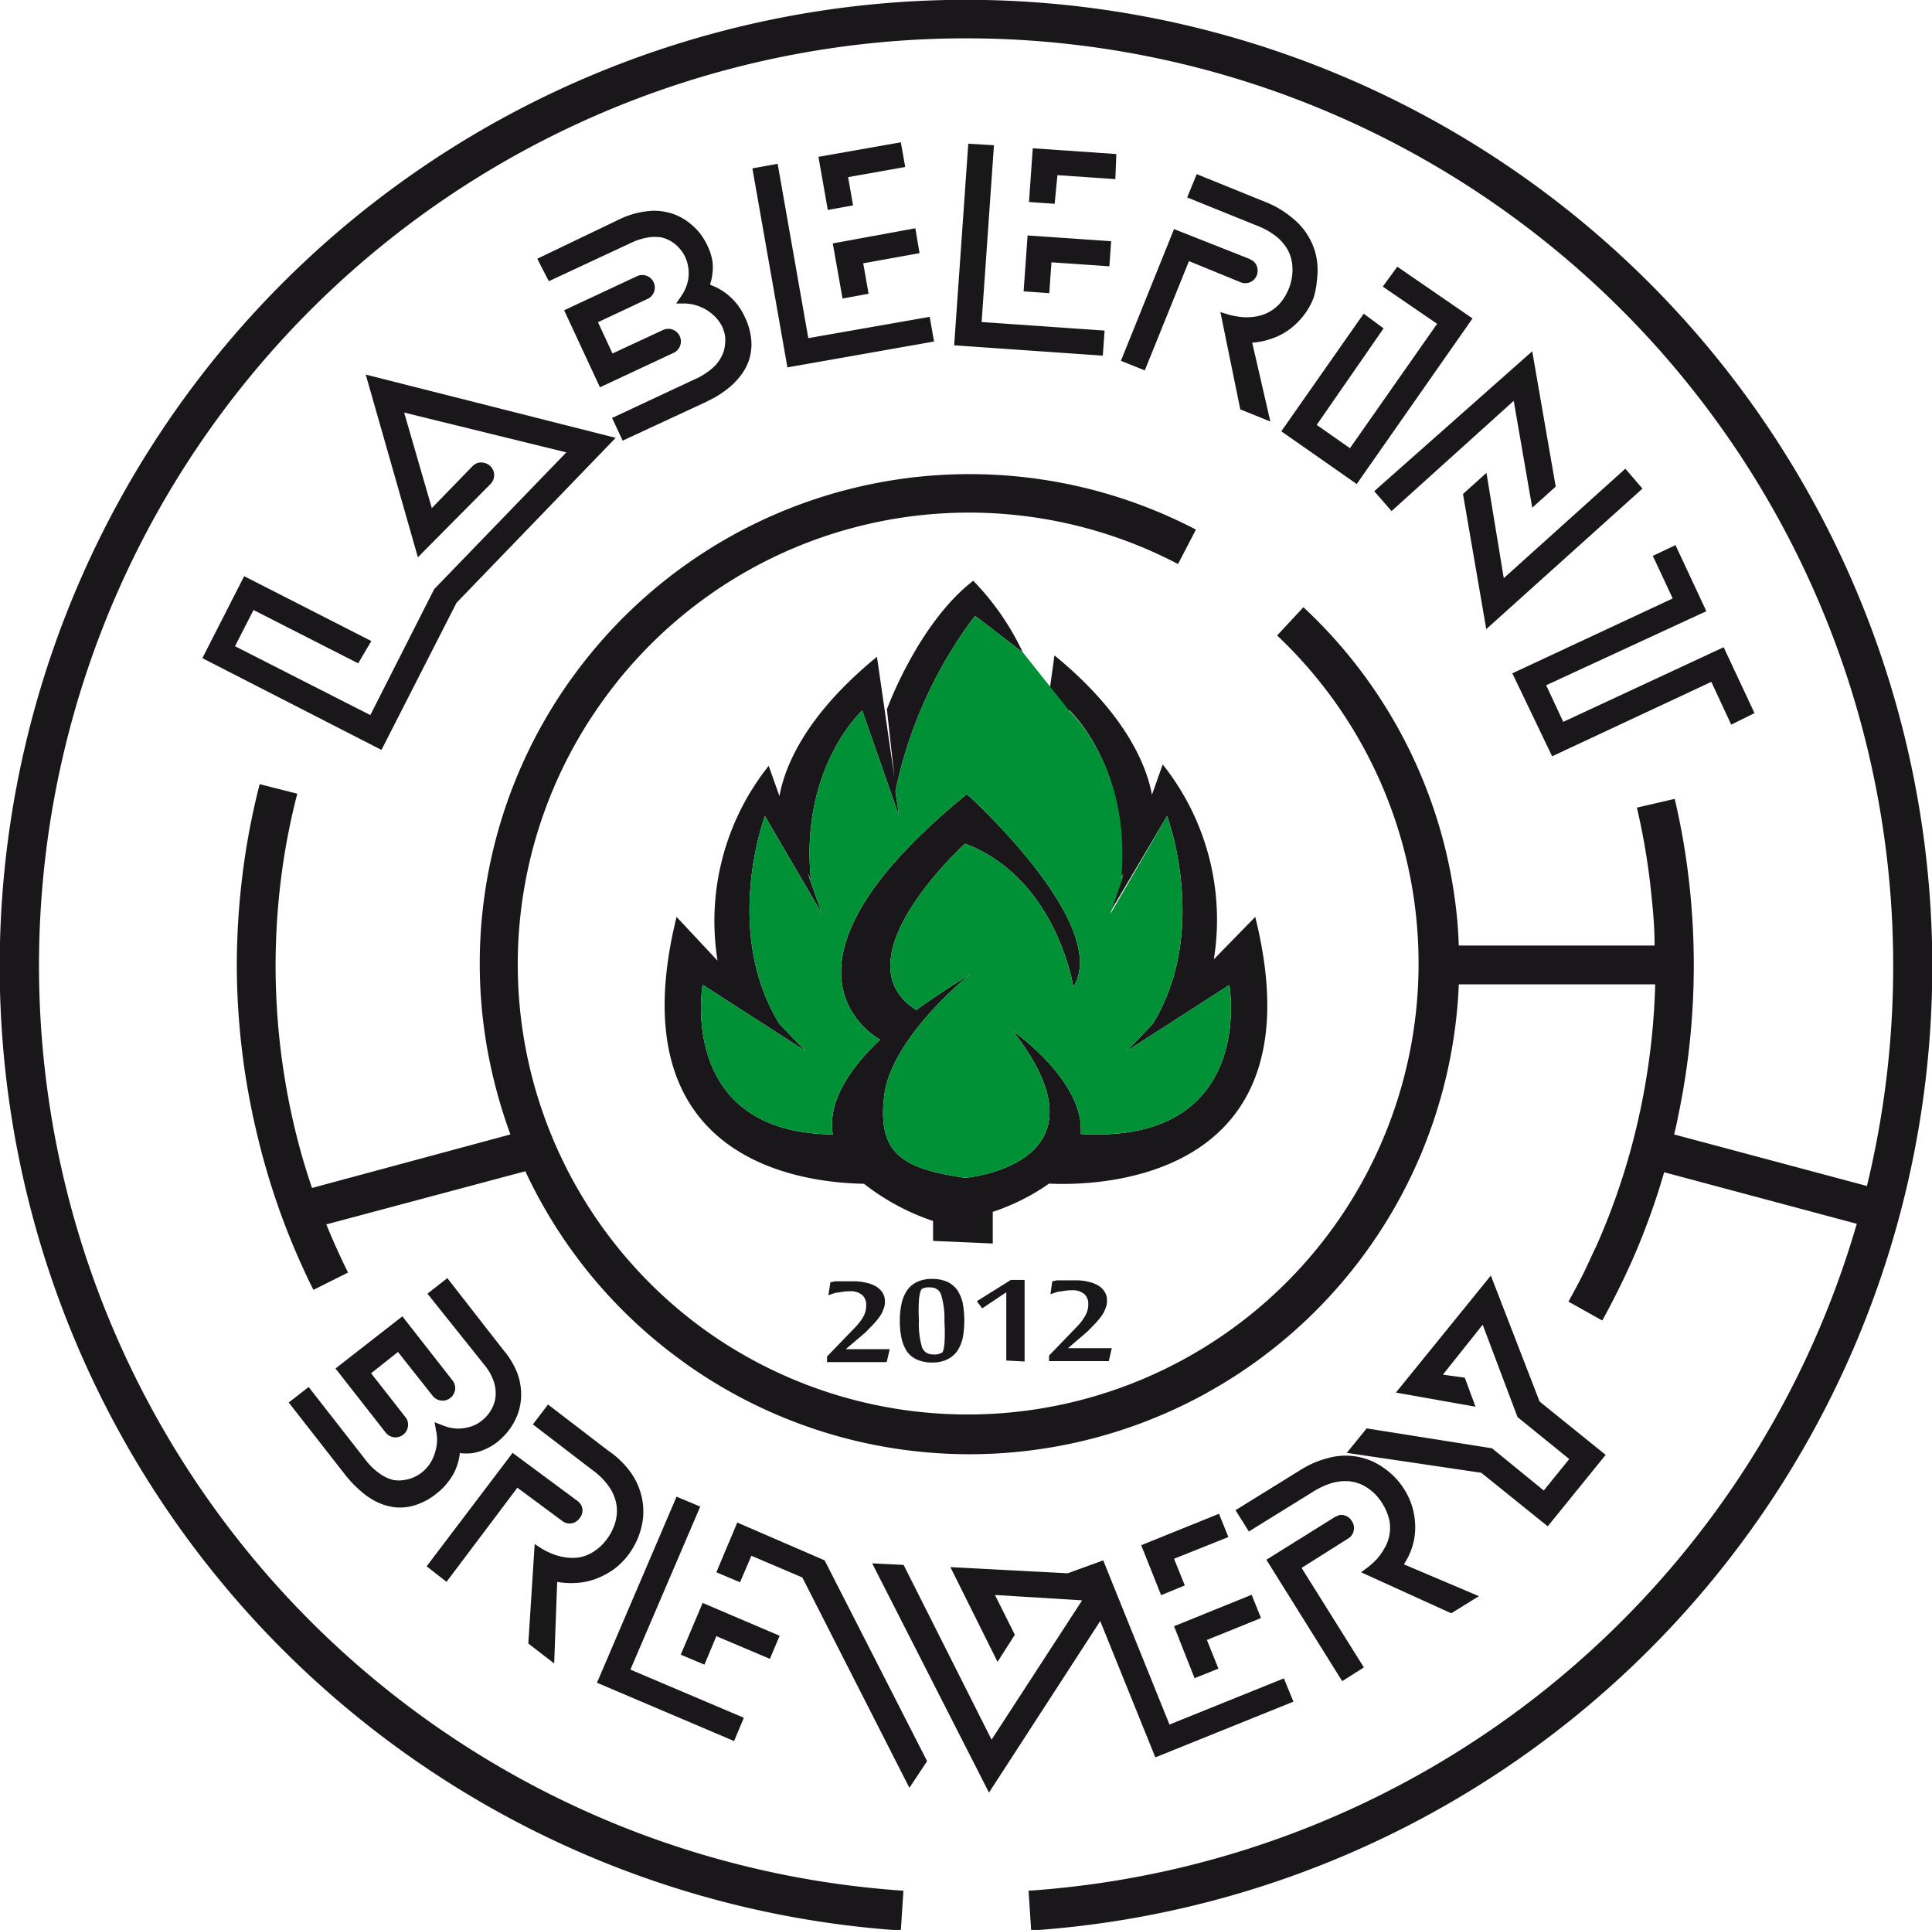
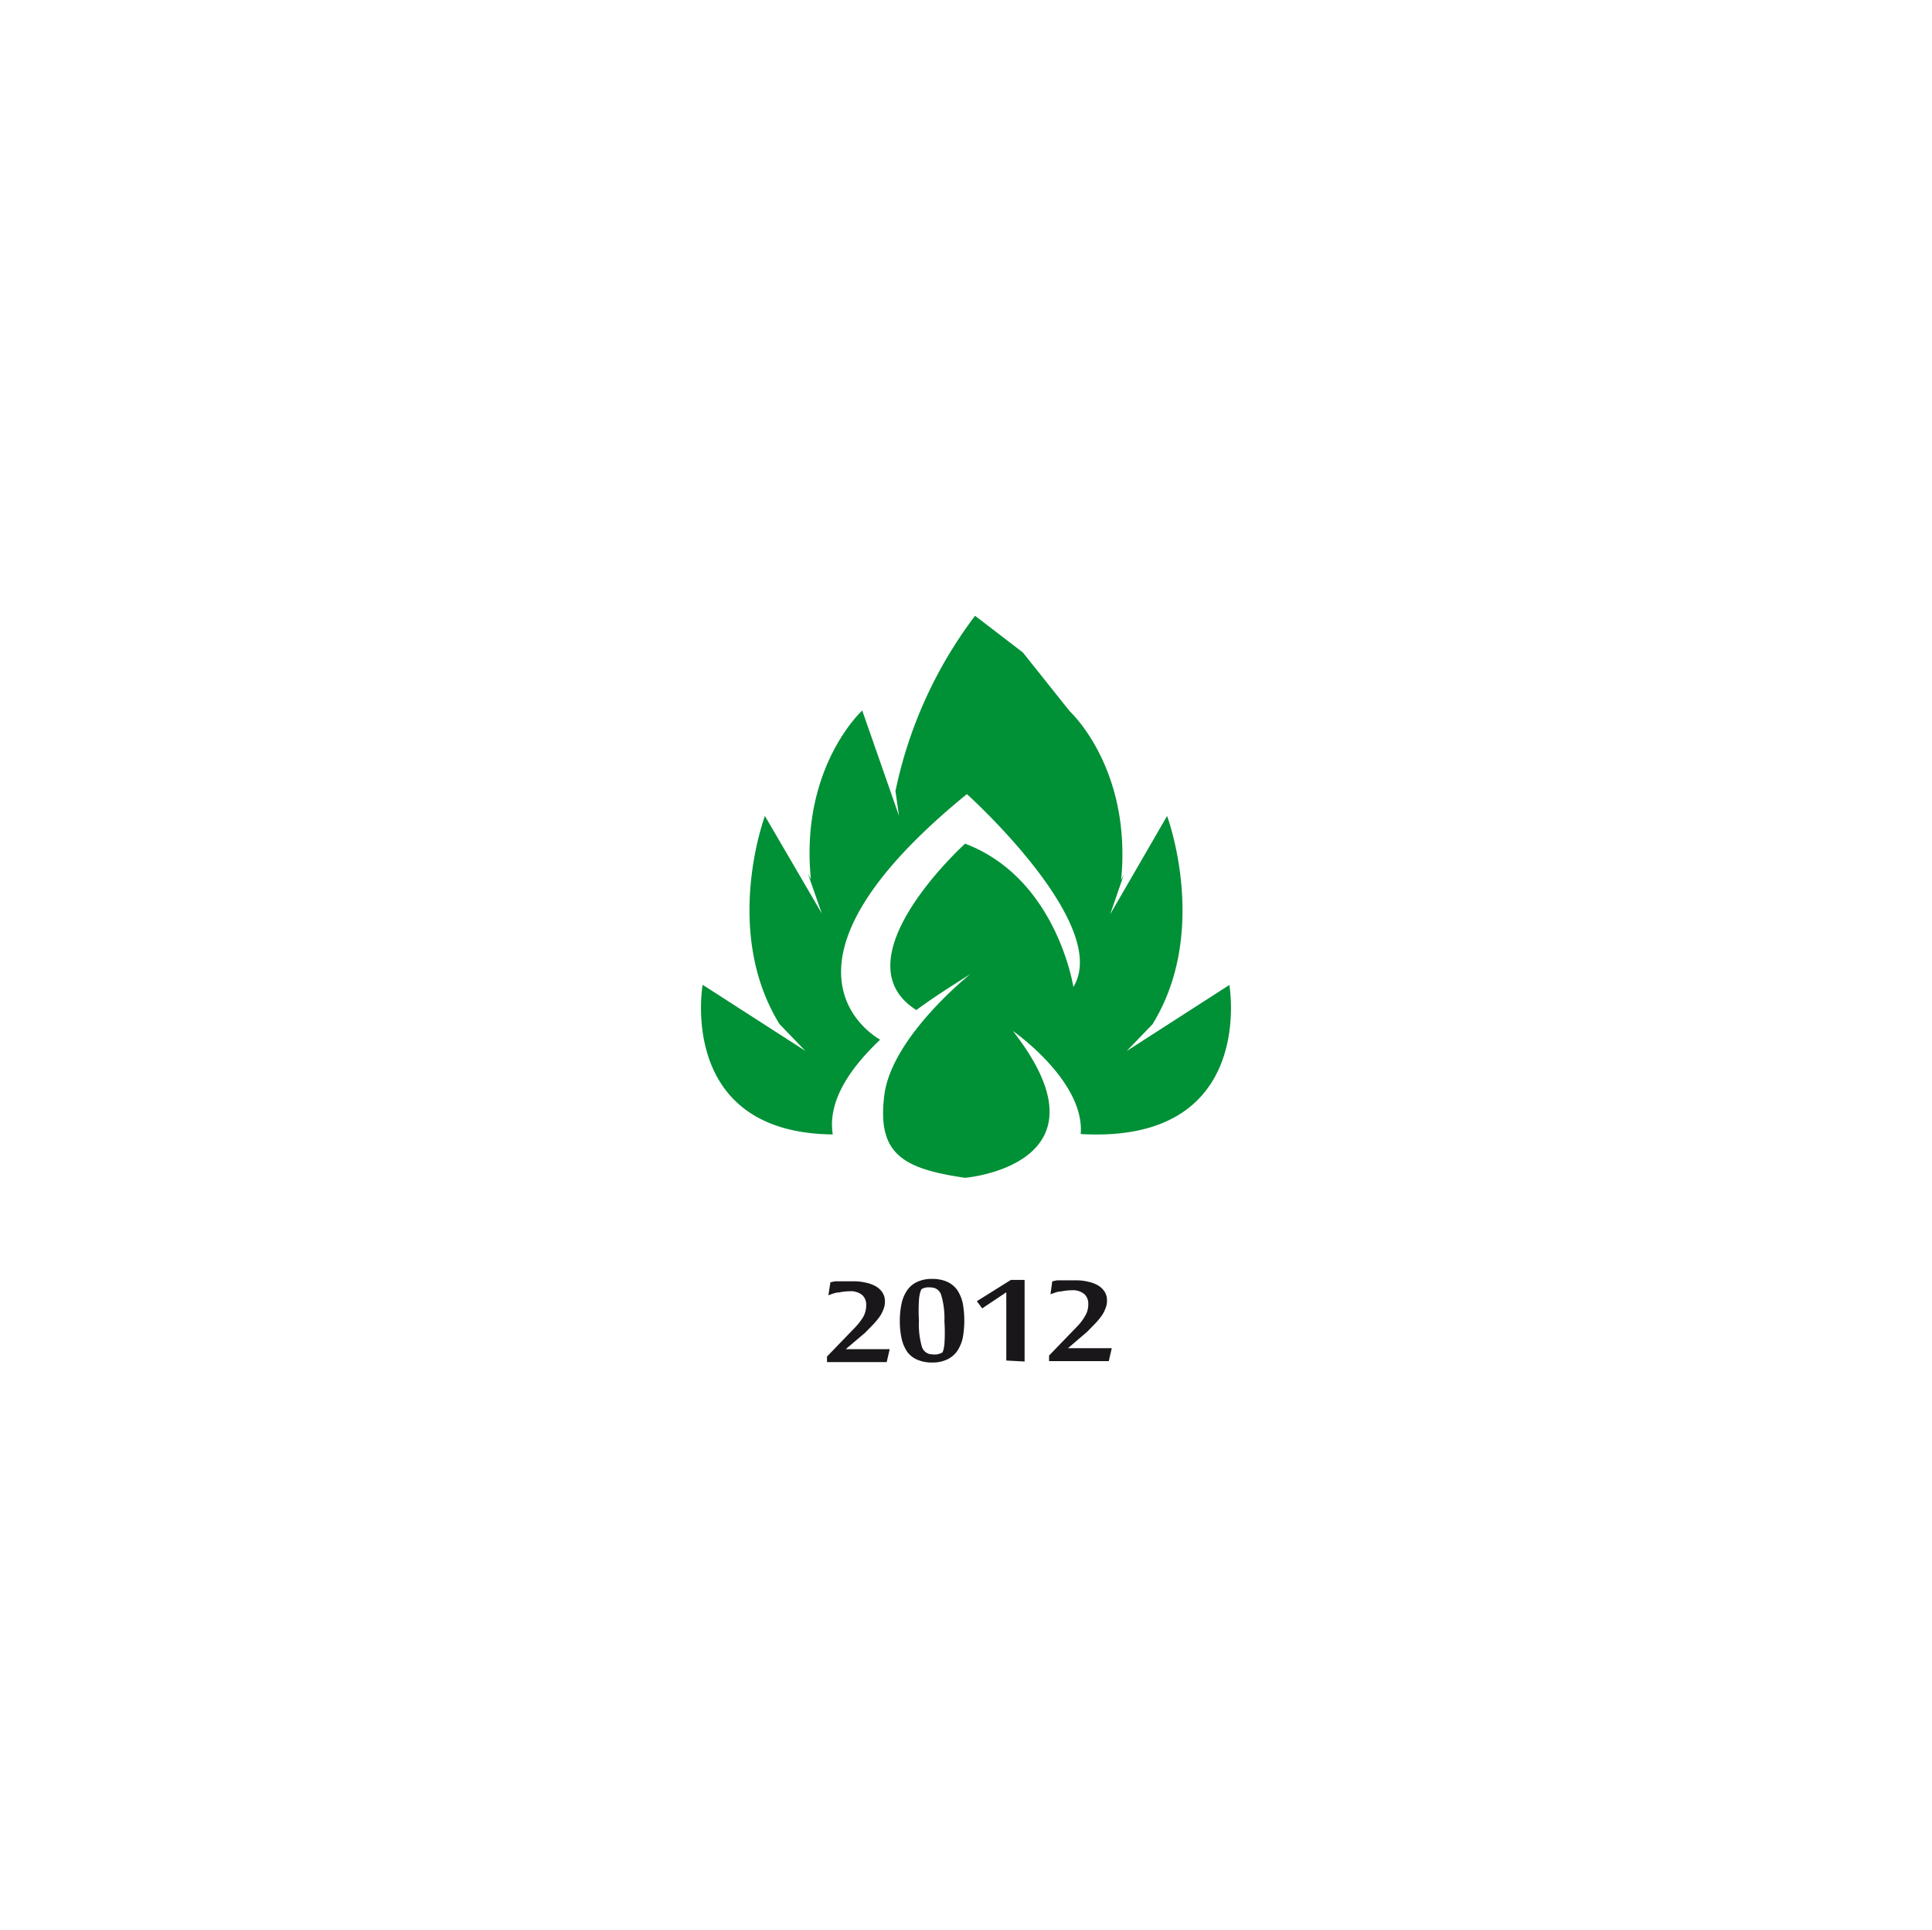
<svg xmlns="http://www.w3.org/2000/svg" viewBox="0 0 97.09 96.97">
  <defs>
    <style>.cls-1{fill:#1a171b;}.cls-1,.cls-2{fill-rule:evenodd;}.cls-2{fill:#009036;}</style>
  </defs>
  <g id="Layer_2" data-name="Layer 2">
    <g id="cdr_object">
-       <path class="cls-1" d="M21.82,29.6l6.64-6.87-8.15-2,1.39,4.8,2-2.06a.78.78,0,0,1,.3-.21.69.69,0,0,1,.35,0,.64.64,0,0,1,.29.16.62.62,0,0,1,.17.28.69.69,0,0,1,0,.35.72.72,0,0,1-.2.31L21,28l-2.62-9.18L30.94,22l-8,8.29-3.77,7.39-9-4.61,2.1-4.12,6.39,3.26L18,33.33l-5.26-2.68-.93,1.82,6.8,3.46ZM35.71,14.32a2.93,2.93,0,0,1,.59.29,3.07,3.07,0,0,1,1.13,1.32,3.26,3.26,0,0,1,.33,1.22,2.57,2.57,0,0,1-.14,1,2.73,2.73,0,0,1-.47.81,3.52,3.52,0,0,1-.62.6,5,5,0,0,1-.61.41l-.47.24-4.16,1.93L30.76,21l4.15-1.94a3.52,3.52,0,0,0,.9-.57,1.82,1.82,0,0,0,.45-.58,1.52,1.52,0,0,0,.17-.56,1.76,1.76,0,0,0,0-.51,2,2,0,0,0-.13-.41,1.88,1.88,0,0,0-.41-.56,2.18,2.18,0,0,0-.64-.43,2.23,2.23,0,0,0-.81-.19l-.46,0,.26-.38a2.15,2.15,0,0,0,.31-.67,1.85,1.85,0,0,0,.05-.66,1.9,1.9,0,0,0-.16-.61,1.66,1.66,0,0,0-.26-.41,1.72,1.72,0,0,0-.4-.36,1.67,1.67,0,0,0-.53-.23,2.16,2.16,0,0,0-.67,0,3.15,3.15,0,0,0-.84.26l-4.16,1.94L27,13l4.17-2a4.23,4.23,0,0,1,1.3-.38,2.83,2.83,0,0,1,1.12.06,2.74,2.74,0,0,1,.89.4,3.41,3.41,0,0,1,.66.6,3.36,3.36,0,0,1,.42.68,2.85,2.85,0,0,1,.24.75,2.37,2.37,0,0,1,0,.65,2.13,2.13,0,0,1-.11.5Zm-5.66,1.87.73,1.57,2.54-1.18a.63.63,0,0,1,.53,1.15l-3.7,1.73-1.8-3.87,3.7-1.73A.63.63,0,0,1,32.58,15Zm10.57.8,6.1-1.07.22,1.24-7.37,1.3-1.76-10,1.27-.23Zm2-8.09.25,1.42-1.27.23-.47-2.67,4.14-.73.22,1.24Zm.76,4.33.27,1.53L42.34,15l-.49-2.77L46,11.47l.21,1.25Zm5.95,2.95,6.18.43-.09,1.26-7.47-.52.71-10.13,1.29.08ZM53.14,8.8,53,10.24l-1.29-.09.19-2.7,4.2.29L56.05,9Zm-.3,4.38-.11,1.55-1.29-.09.2-2.81,4.2.29-.09,1.26Zm10.08,4,.92,4-1.51-.61-1-4.89.42.13a3.59,3.59,0,0,0,.57.11,2.5,2.5,0,0,0,.67,0,2.08,2.08,0,0,0,1.29-.63,2.68,2.68,0,0,0,.49-.79,2.61,2.61,0,0,0,.16-.61,2.58,2.58,0,0,0,0-.68,2,2,0,0,0-.23-.68,2.42,2.42,0,0,0-.55-.64,3.77,3.77,0,0,0-1-.56L59.66,9.92l.48-1.17,3.53,1.43A4.86,4.86,0,0,1,65,11a3.31,3.31,0,0,1,.82,1,3.2,3.2,0,0,1,.36,1.08,3.62,3.62,0,0,1,0,1A3.9,3.9,0,0,1,66,15a3.61,3.61,0,0,1-1.27,1.6,3.28,3.28,0,0,1-1,.47A3.62,3.62,0,0,1,62.92,17.22Zm-3.17-4.06-2.22,5.49-1.2-.48L59,11.51,62.77,13l.17.09a.6.6,0,0,1,.22.28.67.67,0,0,1,0,.46.62.62,0,0,1-.82.35Zm6.42,8.23,1.67,1.17,4.38-6.25L69.49,14.4l.73-1L74,16l-5.82,8.32-3.79-2.65,4.14-5.91,1,.74Zm9.9-1.21-6.14,5.54-.87-1L77,17.65l1.18,6.8L77,25.51Zm-.5,8.91,6.11-5.5.86,1-7.85,7.06-1.17-6.79,1.18-1.06Zm2.13,5.38.86,1.84,8.06-3.75,1.55,3.31L87,36.41l-1-2.15L78,38,76,33.83l8.06-3.76-1-2.14,1.14-.54,1.55,3.32Z" />
-       <path class="cls-1" d="M55.44,78.4l3.33,8.25,5.75-2.32L65,85.5l-6.94,2.8-2.77-6.85-5.59,8.62L43.83,78.55l1.58.08,4.42,8.78,4.55-7L50,80.14l1,2-.87,1.36-2.37-4.76,5.9.31Zm-14,0,5.15,10.09-.89,1.34L40.32,79.26l-2.56-1.09-.57,1.33L36,79l1.05-2.5ZM23.11,73a2.82,2.82,0,0,1-.14.64,2.64,2.64,0,0,1-.43.79,2.89,2.89,0,0,1-.6.61,3.2,3.2,0,0,1-1.12.6,2.44,2.44,0,0,1-1,.09,2.78,2.78,0,0,1-.89-.27,3.43,3.43,0,0,1-.72-.47,6.51,6.51,0,0,1-.54-.51c-.12-.13-.23-.26-.34-.4l-2.82-3.61,1-.78,2.82,3.61a3.29,3.29,0,0,0,.75.74,2.07,2.07,0,0,0,.67.32,1.62,1.62,0,0,0,.58,0,1.8,1.8,0,0,0,.5-.15,1.93,1.93,0,0,0,.36-.22,1.89,1.89,0,0,0,.46-.52,2.32,2.32,0,0,0,.27-.72,1.94,1.94,0,0,0,0-.83l-.08-.46.44.17a2.09,2.09,0,0,0,.71.15,2.07,2.07,0,0,0,.66-.1,1.61,1.61,0,0,0,.55-.29,1.85,1.85,0,0,0,.61-.82,1.54,1.54,0,0,0,.1-.56,1.84,1.84,0,0,0-.12-.66,2.61,2.61,0,0,0-.44-.76L21.48,65l1-.78,2.83,3.63A4.05,4.05,0,0,1,26,69a3.18,3.18,0,0,1,.19,1.1,2.88,2.88,0,0,1-.19,1,3.33,3.33,0,0,1-.44.78,3.77,3.77,0,0,1-.56.57,3,3,0,0,1-.69.4,2.46,2.46,0,0,1-.62.17,2.9,2.9,0,0,1-.51,0ZM20,67.93,18.65,69l1.72,2.2a.58.58,0,0,1,.13.47.63.63,0,0,1-1.12.31l-2.52-3.22,3.36-2.62,2.52,3.22a.62.62,0,0,1-.11.88.63.63,0,0,1-.89-.11Zm8,11.56-.15,4.09-1.3-1,.32-5,.37.24a3.71,3.71,0,0,0,.53.26,2.83,2.83,0,0,0,.65.17,2.35,2.35,0,0,0,.7,0,2,2,0,0,0,.7-.28,2.44,2.44,0,0,0,.68-.64,2.23,2.23,0,0,0,.31-.54,2.16,2.16,0,0,0,.18-.66,1.88,1.88,0,0,0-.05-.71,2.2,2.2,0,0,0-.37-.77,3.44,3.44,0,0,0-.79-.78l-3-2.3.76-1,3,2.3A4.62,4.62,0,0,1,31.71,74a3.49,3.49,0,0,1,.53,1.18,3.36,3.36,0,0,1,.07,1.14,3.9,3.9,0,0,1-.27,1,4,4,0,0,1-.46.8,3.78,3.78,0,0,1-.72.72,3.89,3.89,0,0,1-.92.49,3.33,3.33,0,0,1-1.07.21A3.73,3.73,0,0,1,28.05,79.49Zm-2-4.74-3.56,4.73-1-.78L25.76,73,29,75.4a.86.86,0,0,1,.14.13.54.54,0,0,1,.13.32.6.6,0,0,1-.14.43.63.63,0,0,1-.4.26.62.62,0,0,1-.49-.13Zm5.68,9.14,5.7,2.42-.49,1.17L30,84.55l4-9.35,1.19.5ZM36,82.21l-.6,1.43-1.19-.5,1.1-2.6,3.87,1.65-.49,1.16Zm23-3.89.54,1.34-1.19.49-1-2.51,3.91-1.58.47,1.17Zm1.65,4.08.58,1.44-1.2.48L59,81.71l3.9-1.58.47,1.17Zm9.9-3.8,3.77,1.6-1.39.86L68.4,79l.35-.26a4,4,0,0,0,.43-.39,3,3,0,0,0,.39-.55,2,2,0,0,0,.25-1.41,2.71,2.71,0,0,0-.36-.86,2.63,2.63,0,0,0-.39-.49,2.67,2.67,0,0,0-.55-.4,2,2,0,0,0-.69-.21,2.38,2.38,0,0,0-.84.07,3.73,3.73,0,0,0-1,.45l-3.23,2-.67-1.07,3.23-2a4.86,4.86,0,0,1,1.46-.63,3.29,3.29,0,0,1,2.38.27,4.19,4.19,0,0,1,.84.61,3.66,3.66,0,0,1,.58.72,3.51,3.51,0,0,1,.41.93,3.66,3.66,0,0,1,.13,1,3.2,3.2,0,0,1-.19,1.06A3.45,3.45,0,0,1,70.55,78.6Zm-5.14.18,3.13,5-1.09.69-3.81-6.1,3.43-2.14.17-.08a.47.47,0,0,1,.35,0,.59.59,0,0,1,.35.29.58.58,0,0,1,.09.46.59.59,0,0,1-.29.41Zm12.17-3.89,1.28-1.58-2.6-2.11-1.75-4.64-2,2.51,1.1.15.54,1.46-4-.71,4.77-5.88,2.45,6.33,3.32,2.68-2.91,3.59L74.44,74l-6.76-1,1-1.23,6.3,1Z" />
-       <path class="cls-1" d="M63.08,46.07,61,48.2a12.51,12.51,0,0,0-2.57-9.79l-.54,1.52c-.25-1.36-1.23-4-4.9-7l-1.11,8,1.85-5.25s3.13,2.86,2.58,8.48l.14-.28-.69,2L58.65,41s2.16,5.77-.73,10.46l-1.3,1.35,5.16-3.32s1.4,8-7.47,7.49c.21-2.67-3.41-5.18-3.41-5.18,5.26,6.73-2.4,7.38-2.4,7.38-3.14-.46-4.43-1.2-4.06-4.15s4.33-6.09,4.33-6.09c-1,.63-1.94,1.23-2.72,1.81-4-2.52,2.45-8.36,2.45-8.36,4.61,1.75,5.44,7.2,5.44,7.2,1.94-3.14-5.35-9.69-5.35-9.69C38,48.53,43.82,52,44.23,52.24c-2,1.89-2.59,3.47-2.38,4.76-7.85-.08-6.54-7.52-6.54-7.52l5.16,3.32-1.3-1.35C36.28,46.76,38.44,41,38.44,41l2.86,4.9-.7-2,.15.28c-.56-5.62,2.58-8.48,2.58-8.48L45.18,41,45,39.75a22,22,0,0,1,4-8.81l2.4,1.84a13.24,13.24,0,0,0-2.49-3.6c-2.77,2.13-4.34,6.46-4.34,6.46l.38,3.44L44.07,33c-3.67,3-4.65,5.6-4.9,7l-.54-1.52a12.51,12.51,0,0,0-2.57,9.79L34,46.07c-3,12.12,6.06,13.35,9.42,13.41a11.64,11.64,0,0,0,3.47,1.87v1l3,.13V60.89a10.89,10.89,0,0,0,2.83-1.42C54.62,59.57,66.47,59.67,63.08,46.07Z" />
      <path class="cls-2" d="M53.76,35.74s3.13,2.86,2.58,8.48l.14-.28-.69,2L58.65,41s2.16,5.77-.73,10.46l-1.3,1.35,5.16-3.32s1.4,8-7.47,7.49c.21-2.67-3.41-5.18-3.41-5.18,5.26,6.73-2.4,7.38-2.4,7.38-3.14-.46-4.43-1.2-4.06-4.15s4.33-6.09,4.33-6.09c-1,.63-1.94,1.23-2.72,1.81-4-2.52,2.45-8.36,2.45-8.36,4.61,1.75,5.44,7.2,5.44,7.2,1.94-3.14-5.35-9.69-5.35-9.69C38,48.53,43.82,52,44.23,52.24c-2,1.89-2.59,3.47-2.38,4.76-7.85-.08-6.54-7.52-6.54-7.52l5.16,3.32-1.3-1.35C36.28,46.76,38.44,41,38.44,41l2.86,4.9-.7-2,.15.28c-.56-5.62,2.58-8.48,2.58-8.48L45.18,41,45,39.75a22,22,0,0,1,4-8.81l2.4,1.84Z" />
-       <path class="cls-1" d="M84.13,57l9.69,2.59a46.92,46.92,0,0,0,1.32-11.07A46.59,46.59,0,1,0,45.4,95L45.27,97a48.56,48.56,0,1,1,6.55,0L51.69,95A46.63,46.63,0,0,0,93.31,61.49L83.63,58.9A35.32,35.32,0,0,1,82,63.38c-.23.51-.46,1-.71,1.5s-.51,1-.77,1.47l-1.7-.95c.26-.47.51-.93.74-1.39s.46-1,.67-1.42a34.27,34.27,0,0,0,2.21-6.85,35,35,0,0,0,.74-6.28H73.31A24.61,24.61,0,0,1,34.48,68.53l-.08-.06h0a24.57,24.57,0,0,1-8-9.62l-10,2.67c.33.82.7,1.63,1.09,2.42l-1.74.87a36.1,36.1,0,0,1-2.85-7.9,36.65,36.65,0,0,1-1-8.37,37.7,37.7,0,0,1,.29-4.62,36,36,0,0,1,.86-4.52l1.89.48a33.51,33.51,0,0,0-.82,4.29,35.18,35.18,0,0,0,.64,12.3,32.81,32.81,0,0,0,.92,3.22L25.65,57a25.65,25.65,0,0,1-1.19-4.45,24.55,24.55,0,0,1,4.19-18.36l.06-.08h0a24.61,24.61,0,0,1,31.39-7.5l-.9,1.73a22.64,22.64,0,0,0-29,7h0a22.65,22.65,0,0,0,5.37,31.59h0a22.66,22.66,0,0,0,28.61-35l1.32-1.42A24.55,24.55,0,0,1,73.21,46c.05.5.08,1,.1,1.51h9.84c0-1-.1-2-.21-3a34,34,0,0,0-.68-3.93l1.9-.44a35.25,35.25,0,0,1,.72,4.15,37,37,0,0,1-.55,11.81C84.27,56.43,84.2,56.72,84.13,57Z" />
      <path class="cls-1" d="M42.5,67.79h1.34l.87,0-.15.65h-3v-.28l1.38-1.43a3.08,3.08,0,0,0,.44-.56,1.21,1.21,0,0,0,.15-.6.65.65,0,0,0-.2-.5.9.9,0,0,0-.63-.19,2.62,2.62,0,0,0-.54.06c-.19,0-.37.09-.53.14l.1-.65.23-.05.31,0,.33,0h.3a2.45,2.45,0,0,1,.62.07,1.66,1.66,0,0,1,.49.18,1,1,0,0,1,.34.32.78.78,0,0,1,.12.44.94.94,0,0,1-.08.41,1.47,1.47,0,0,1-.21.39,3.59,3.59,0,0,1-.32.38l-.38.39Zm4.34.67a1.81,1.81,0,0,1-.74-.14,1.19,1.19,0,0,1-.51-.4,1.91,1.91,0,0,1-.28-.66,4,4,0,0,1-.09-.9,3.88,3.88,0,0,1,.09-.87,1.8,1.8,0,0,1,.28-.66,1.21,1.21,0,0,1,.5-.42,1.7,1.7,0,0,1,.75-.15,1.82,1.82,0,0,1,.75.14,1.29,1.29,0,0,1,.51.41,2,2,0,0,1,.28.66,4.88,4.88,0,0,1,0,1.76,2,2,0,0,1-.28.66,1.31,1.31,0,0,1-.51.42A1.67,1.67,0,0,1,46.84,68.46Zm-.66-2.1a4.05,4.05,0,0,0,.14,1.28.54.54,0,0,0,.52.41,1.09,1.09,0,0,0,.26,0,.9.9,0,0,0,.23-.08c.05,0,.1-.17.13-.43a8.38,8.38,0,0,0,0-1.15,4.08,4.08,0,0,0-.15-1.28.53.53,0,0,0-.51-.42,1,1,0,0,0-.25,0,.6.6,0,0,0-.19.06c-.07,0-.13.18-.17.46A8.34,8.34,0,0,0,46.18,66.36Zm4.39,2V64.93l-1.21.81-.27-.36,1.71-1.07h.69v4.1Zm3.1-.62H55l.87,0-.15.65h-3v-.28l1.38-1.43a2.62,2.62,0,0,0,.43-.56,1.12,1.12,0,0,0,.16-.6.65.65,0,0,0-.2-.5.91.91,0,0,0-.64-.19,2.61,2.61,0,0,0-.53.06c-.19,0-.37.09-.53.14l.09-.65.24-.05.31,0,.33,0h.3a2.51,2.51,0,0,1,.62.07,1.66,1.66,0,0,1,.49.18,1,1,0,0,1,.34.32.78.78,0,0,1,.12.44.94.94,0,0,1-.08.41,1.47,1.47,0,0,1-.21.39,3.59,3.59,0,0,1-.32.38l-.38.39Z" />
    </g>
  </g>
</svg>